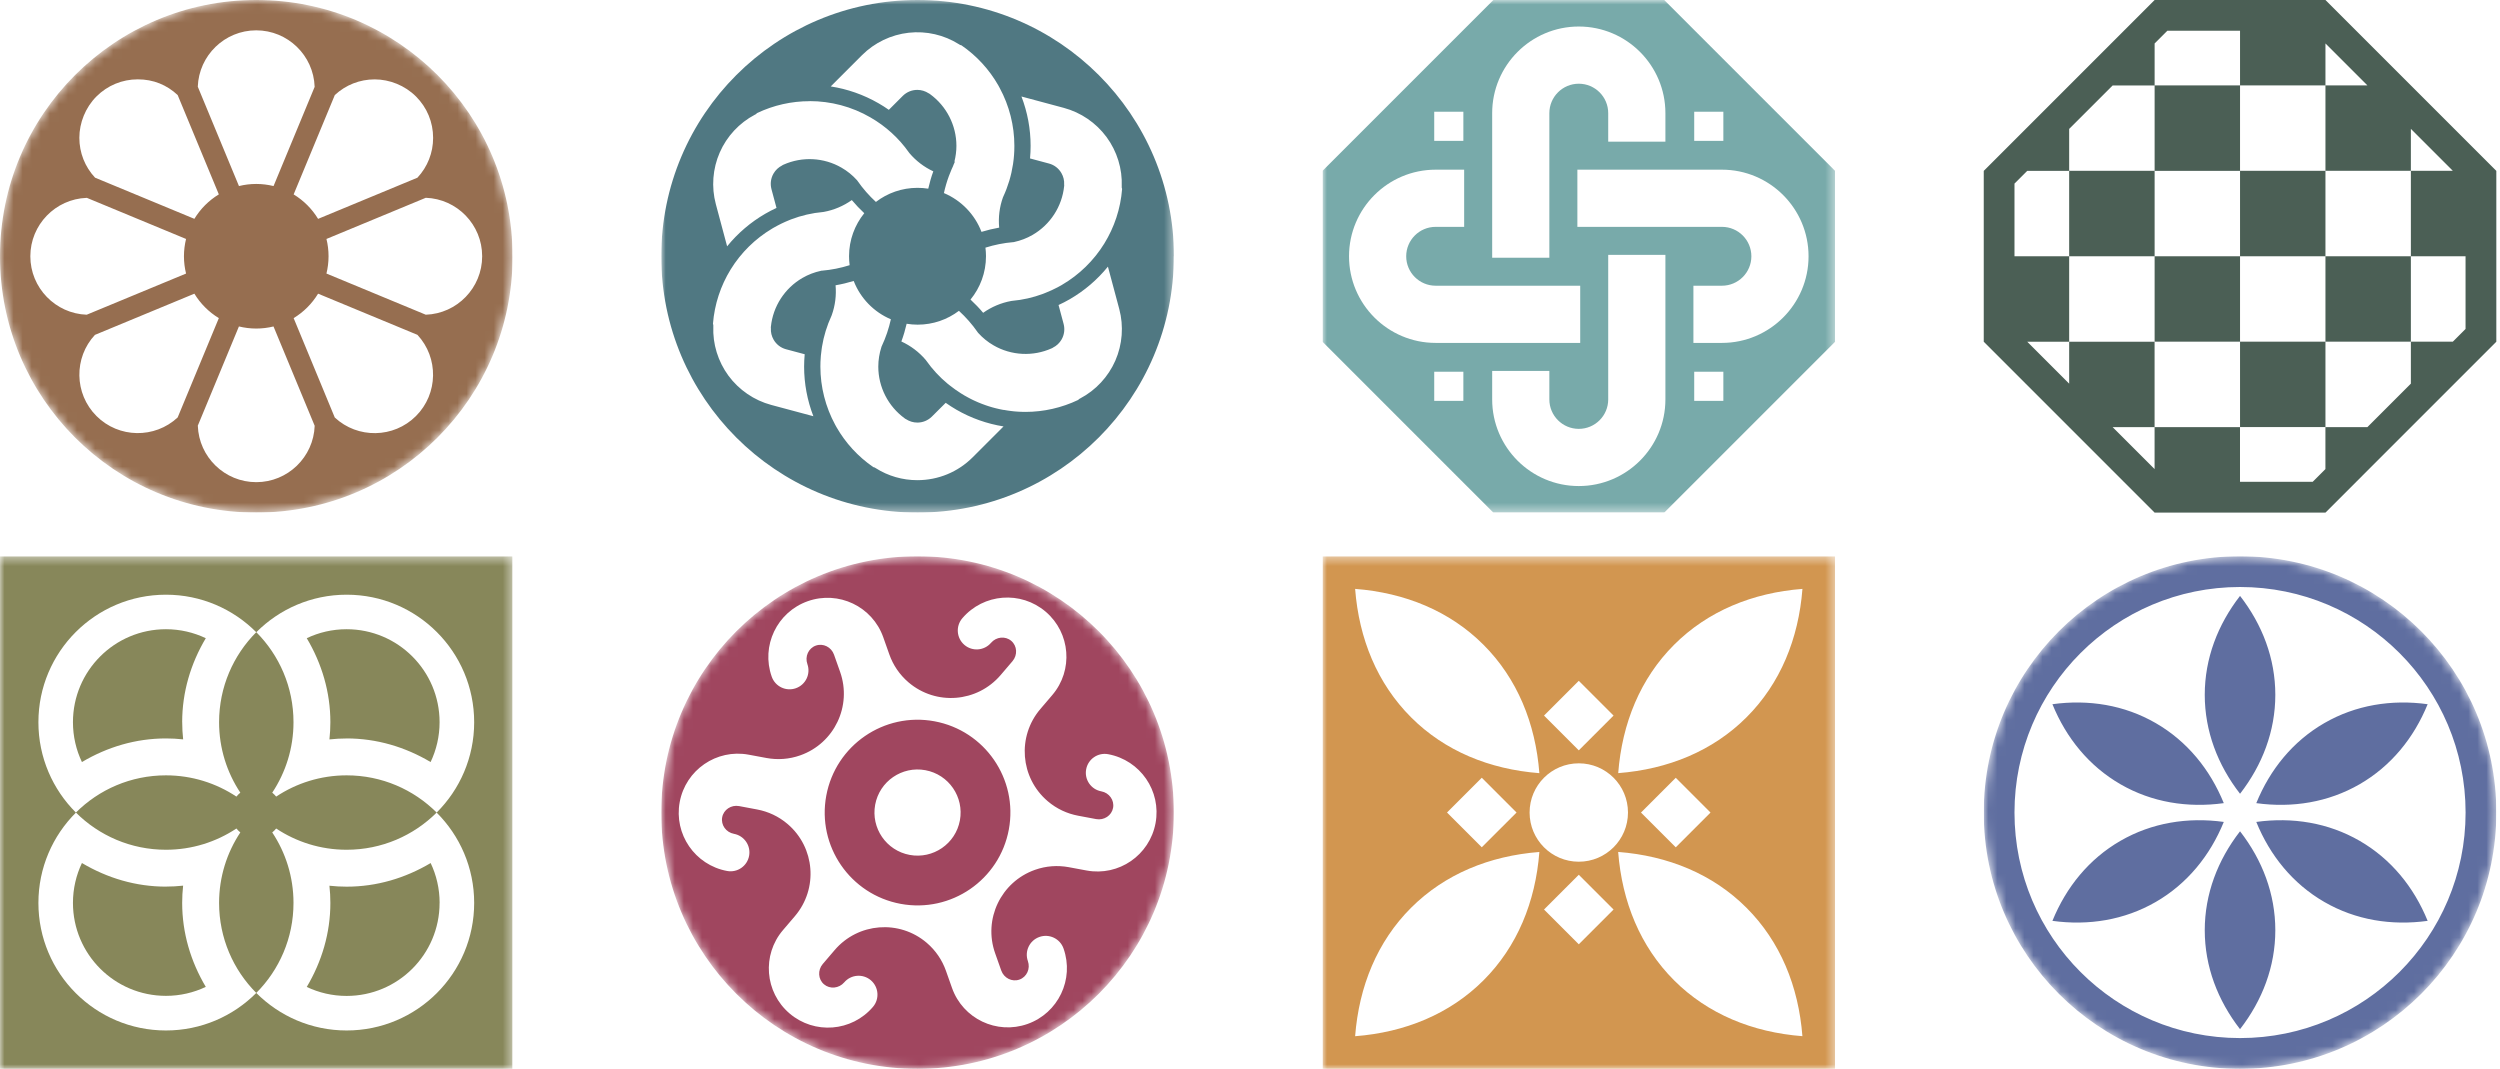
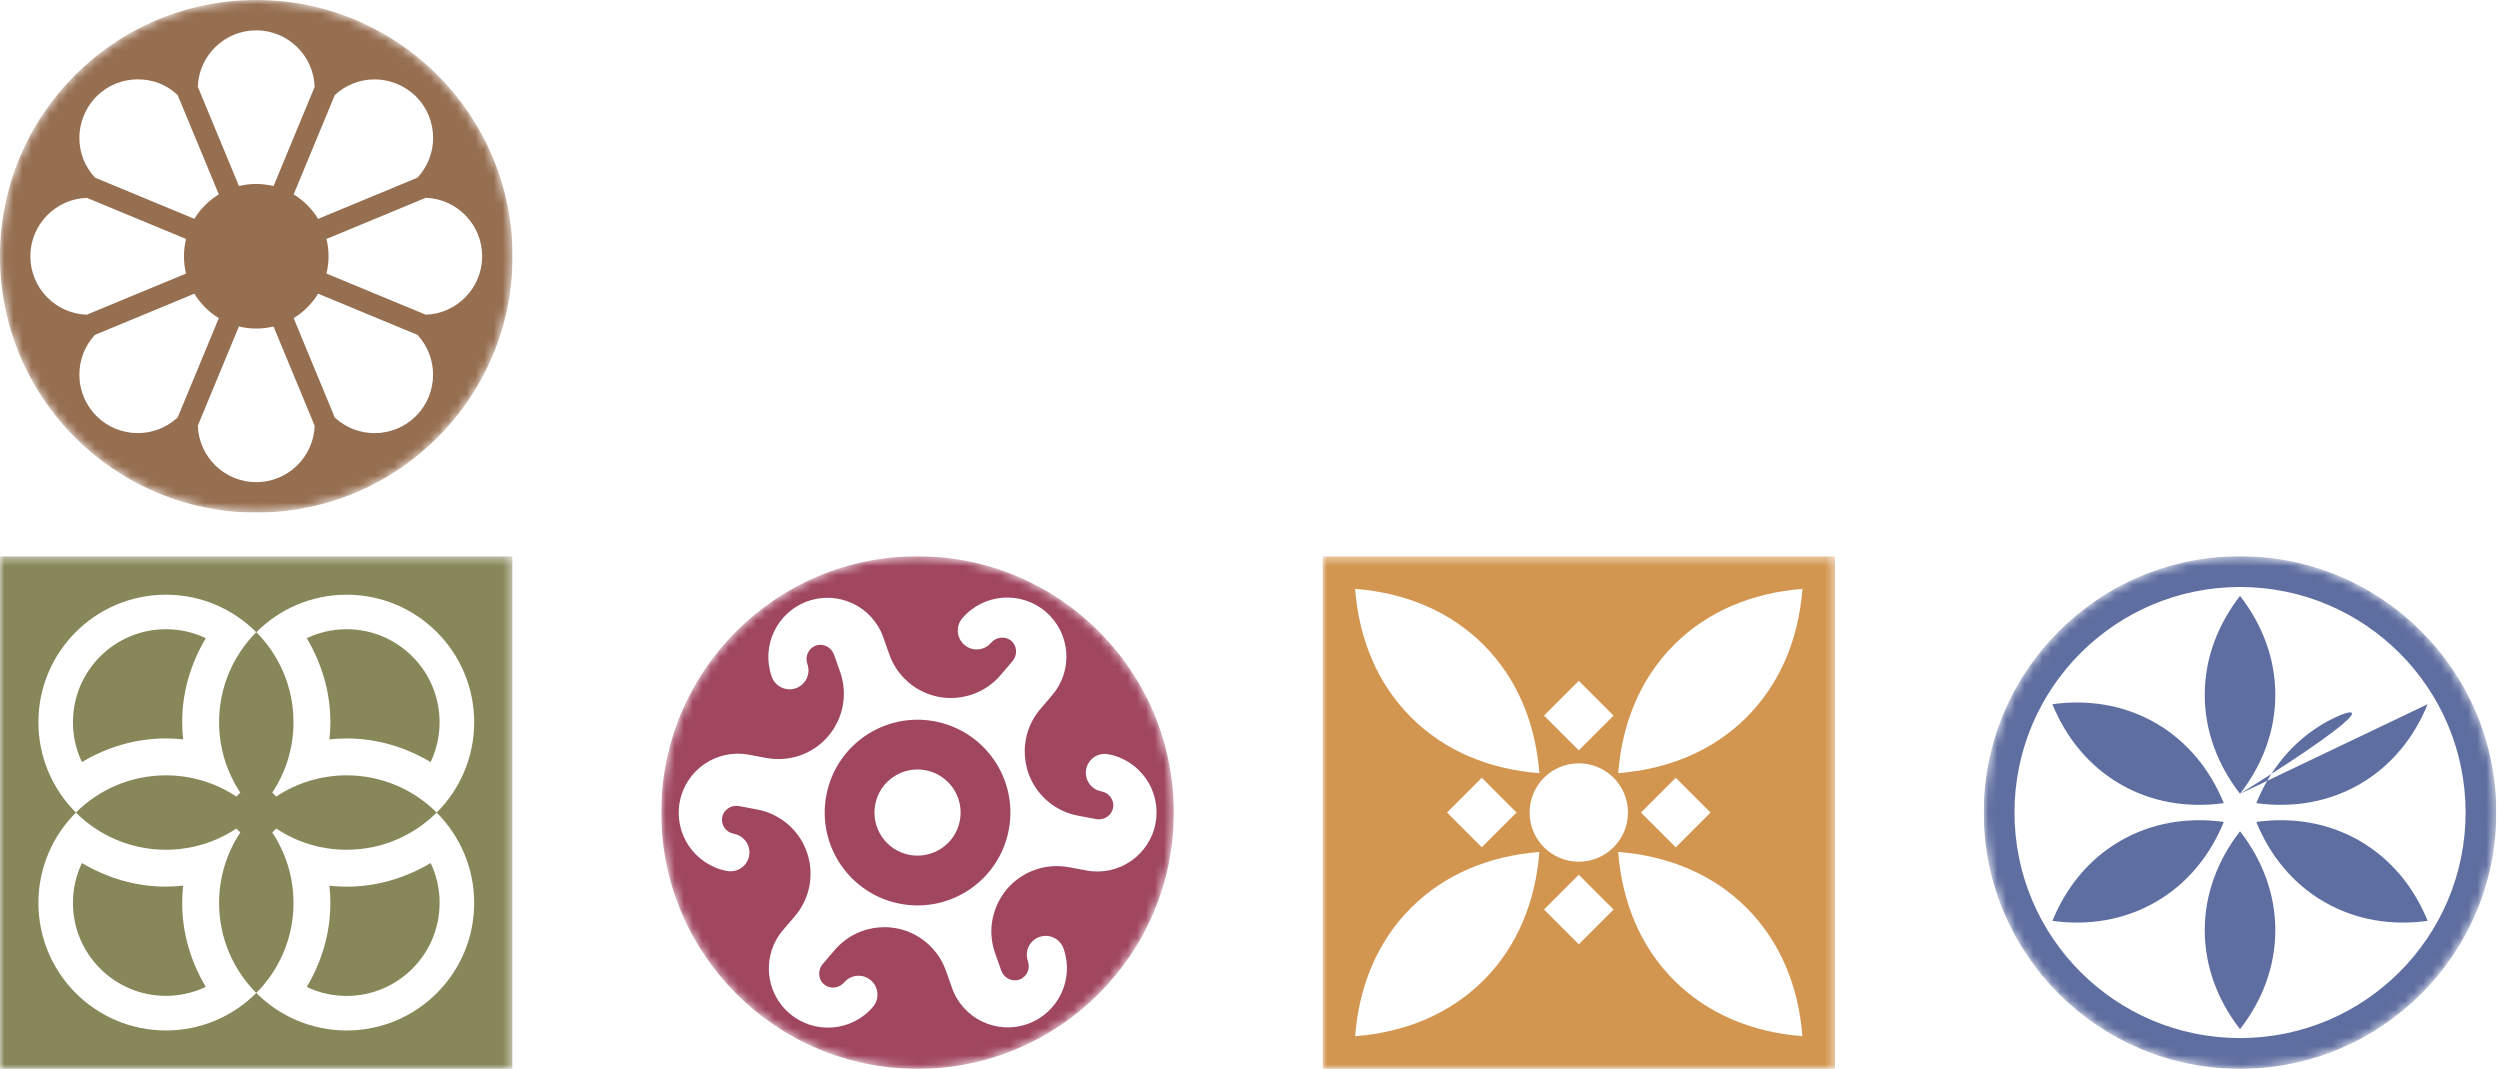
<svg xmlns="http://www.w3.org/2000/svg" width="276" height="118" viewBox="0 0 276 118" fill="none">
  <g clip-path="url(#clip0_79_3473)">
    <mask id="mask0_79_3473" style="mask-type:luminance" maskUnits="userSpaceOnUse" x="0" y="0" width="57" height="57">
      <path d="M0 28.294C0 43.922 12.667 56.589 28.294 56.589C43.922 56.589 56.589 43.922 56.589 28.294C56.589 12.667 43.917 0 28.294 0C12.671 0 0 12.667 0 28.294Z" fill="white" />
    </mask>
    <g mask="url(#mask0_79_3473)">
      <path d="M53.231 28.294C53.231 31.776 50.46 34.624 47.006 34.744L36.04 30.2C36.188 29.59 36.272 28.948 36.272 28.29C36.272 27.632 36.192 26.995 36.04 26.381L47.006 21.836C50.46 21.957 53.231 24.805 53.231 28.286M47.816 15.218C47.816 16.867 47.203 18.419 46.084 19.618L35.117 24.163C34.447 23.06 33.521 22.133 32.418 21.463L36.962 10.497C38.162 9.378 39.714 8.764 41.362 8.764C43.011 8.764 44.708 9.434 45.927 10.653C47.146 11.873 47.816 13.493 47.816 15.218ZM34.744 9.574L30.2 20.541C29.59 20.392 28.948 20.308 28.29 20.308C27.632 20.308 26.995 20.388 26.381 20.541L21.836 9.574C21.957 6.121 24.805 3.349 28.286 3.349C31.768 3.349 34.616 6.121 34.736 9.574M19.614 10.493L24.159 21.459C23.056 22.129 22.129 23.056 21.459 24.159L10.493 19.614C9.374 18.415 8.76 16.863 8.76 15.214C8.76 13.566 9.43 11.869 10.649 10.649C11.869 9.43 13.489 8.76 15.214 8.76C16.939 8.76 18.415 9.374 19.614 10.493ZM9.574 21.836L20.541 26.381C20.392 26.991 20.308 27.632 20.308 28.29C20.308 28.948 20.388 29.586 20.541 30.2L9.574 34.744C6.121 34.624 3.349 31.776 3.349 28.294C3.349 24.813 6.121 21.965 9.574 21.844M10.493 36.966L21.459 32.422C22.129 33.525 23.056 34.451 24.159 35.121L19.614 46.087C17.087 48.442 13.112 48.39 10.649 45.927C8.187 43.464 8.134 39.489 10.489 36.962M21.832 47.006L25.101 39.12L26.377 36.04C26.987 36.188 27.628 36.272 28.286 36.272C28.944 36.272 29.582 36.192 30.195 36.04L34.74 47.006C34.62 50.46 31.772 53.231 28.29 53.231C24.809 53.231 21.961 50.46 21.84 47.006M35.819 43.336L32.418 35.121C33.521 34.451 34.447 33.525 35.117 32.422L46.084 36.966C48.438 39.493 48.386 43.468 45.923 45.931C43.46 48.394 39.485 48.446 36.958 46.092L35.819 43.34V43.336ZM56.584 28.294C56.589 12.667 43.917 0 28.294 0C12.671 0 0 12.667 0 28.294C0 43.922 12.667 56.589 28.294 56.589C43.922 56.589 56.589 43.922 56.589 28.294" fill="#966E50" />
    </g>
  </g>
  <g clip-path="url(#clip1_79_3473)">
    <mask id="mask1_79_3473" style="mask-type:luminance" maskUnits="userSpaceOnUse" x="73" y="0" width="57" height="57">
-       <path d="M129.591 0H73.002V56.589H129.591V0Z" fill="white" />
-     </mask>
+       </mask>
    <g mask="url(#mask1_79_3473)">
      <path d="M123.843 20.721L123.879 20.854C123.879 20.854 123.879 20.87 123.879 20.874C123.71 23.04 123.02 25.097 121.913 26.89C120.758 28.764 119.142 30.34 117.244 31.447C117.228 31.455 117.212 31.467 117.2 31.475C117.068 31.551 116.935 31.623 116.799 31.696C116.783 31.704 116.771 31.712 116.755 31.72C116.334 31.94 115.901 32.141 115.455 32.317L115.143 32.442C114.043 32.851 112.9 33.112 111.721 33.216L111.641 33.228C110.522 33.432 109.459 33.882 108.54 34.535C108.107 34.018 107.638 33.533 107.144 33.072C108.211 31.768 108.853 30.103 108.853 28.286C108.853 27.965 108.829 27.648 108.793 27.34C109.784 27.027 110.807 26.822 111.849 26.734H111.906L111.962 26.718C112.68 26.561 113.366 26.301 113.999 25.932C115.949 24.805 117.252 22.795 117.481 20.553L117.489 20.461L117.481 20.38C117.509 19.935 117.405 19.494 117.18 19.109C116.879 18.587 116.394 18.214 115.824 18.058L113.715 17.492C113.759 17.027 113.779 16.558 113.779 16.093C113.779 14.235 113.434 12.386 112.768 10.653L117.445 11.909C119.33 12.414 121.007 13.562 122.166 15.134C123.321 16.706 123.919 18.64 123.839 20.581V20.717L123.843 20.721ZM111.986 16.096C111.986 16.245 111.986 16.397 111.978 16.546C111.978 16.574 111.978 16.606 111.978 16.634C111.974 16.77 111.966 16.907 111.954 17.047C111.954 17.059 111.954 17.067 111.954 17.079C111.93 17.4 111.898 17.717 111.849 18.034L111.833 18.146C111.645 19.378 111.288 20.573 110.758 21.716L110.726 21.788C110.341 22.859 110.205 24.006 110.309 25.13C109.647 25.246 108.994 25.402 108.356 25.599C107.618 23.666 106.11 22.113 104.208 21.315C104.349 20.673 104.533 20.043 104.758 19.434C104.758 19.426 104.766 19.414 104.77 19.406C104.85 19.189 104.938 18.977 105.027 18.764L105.043 18.724C105.095 18.604 105.151 18.483 105.207 18.363L105.231 18.311L105.247 18.255C105.247 18.255 105.251 18.238 105.255 18.23L105.42 17.853L105.367 17.837C105.512 17.268 105.588 16.682 105.588 16.096C105.588 13.846 104.497 11.712 102.672 10.389L102.596 10.337L102.524 10.3C102.151 10.056 101.717 9.923 101.272 9.923C100.67 9.923 100.105 10.156 99.676 10.577L98.127 12.126C97.763 11.869 97.385 11.628 96.992 11.403C95.34 10.449 93.547 9.827 91.714 9.542L95.167 6.089C96.547 4.709 98.376 3.831 100.322 3.614C102.263 3.397 104.232 3.851 105.877 4.89L105.993 4.962L106.126 4.998C106.126 4.998 106.138 5.002 106.146 5.006C107.838 6.169 109.21 7.677 110.201 9.406L110.369 9.715C111.428 11.672 111.986 13.878 111.986 16.093V16.096ZM89.383 11.163C91.71 11.163 94.028 11.764 96.098 12.964C97.794 13.943 99.227 15.246 100.35 16.839L100.398 16.903C101.124 17.761 102.026 18.447 103.037 18.916C102.808 19.538 102.628 20.18 102.479 20.83C102.094 20.77 101.697 20.737 101.292 20.737C99.563 20.737 97.971 21.319 96.7 22.294C95.945 21.6 95.263 20.822 94.67 19.971L94.638 19.923L94.598 19.879C94.104 19.334 93.535 18.872 92.897 18.507C90.948 17.38 88.553 17.26 86.495 18.182L86.415 18.218L86.347 18.267C85.946 18.467 85.617 18.776 85.396 19.161C85.095 19.683 85.015 20.288 85.168 20.878L85.725 22.956C85.3 23.152 84.887 23.365 84.486 23.597C82.877 24.528 81.445 25.751 80.274 27.195L79.027 22.534C78.521 20.649 78.678 18.623 79.46 16.835C80.242 15.046 81.622 13.566 83.338 12.663L83.463 12.599L83.559 12.499C83.559 12.499 83.571 12.491 83.575 12.486C85.416 11.608 87.398 11.171 89.379 11.171M78.71 35.751C78.878 33.589 79.564 31.539 80.663 29.75L80.671 29.738C81.806 27.897 83.379 26.349 85.232 25.246C85.284 25.214 85.336 25.182 85.388 25.154C85.388 25.154 85.396 25.15 85.4 25.146C85.525 25.073 85.653 25.005 85.781 24.937C85.809 24.921 85.838 24.909 85.862 24.893C85.982 24.829 86.106 24.765 86.231 24.704C86.239 24.704 86.247 24.696 86.255 24.692C86.543 24.552 86.836 24.424 87.133 24.303L87.33 24.223C88.465 23.79 89.648 23.513 90.867 23.405L90.948 23.393C92.063 23.192 93.122 22.739 94.04 22.089C94.469 22.602 94.931 23.084 95.416 23.537C94.365 24.837 93.735 26.489 93.735 28.29C93.735 28.623 93.759 28.952 93.799 29.277C92.809 29.59 91.782 29.794 90.739 29.883H90.683L90.627 29.899C89.909 30.055 89.223 30.316 88.589 30.685C86.64 31.812 85.336 33.822 85.107 36.064L85.099 36.144L85.107 36.224V36.232C85.079 36.678 85.184 37.119 85.408 37.504C85.709 38.025 86.194 38.398 86.768 38.555L88.838 39.108C88.798 39.566 88.774 40.023 88.774 40.476C88.774 42.345 89.123 44.206 89.796 45.951L85.144 44.704C83.258 44.198 81.582 43.051 80.422 41.479C79.267 39.906 78.67 37.973 78.75 36.032V35.895L78.718 35.763C78.718 35.755 78.718 35.747 78.718 35.743M90.571 40.48C90.571 40.332 90.571 40.179 90.579 40.027C90.579 40.011 90.579 39.991 90.579 39.975C90.595 39.509 90.639 39.04 90.707 38.571L90.747 38.286C90.94 37.103 91.293 35.959 91.798 34.86L91.826 34.788C92.207 33.729 92.344 32.602 92.247 31.495C92.925 31.379 93.595 31.218 94.249 31.018C94.987 32.923 96.475 34.455 98.352 35.249C98.127 36.268 97.794 37.263 97.345 38.214L97.321 38.266L97.305 38.322C97.081 39.02 96.964 39.746 96.964 40.48C96.964 42.73 98.055 44.864 99.88 46.188L99.945 46.236L100.017 46.272C100.017 46.272 100.021 46.272 100.025 46.276C100.398 46.521 100.831 46.653 101.276 46.653C101.874 46.653 102.443 46.42 102.873 45.999L104.405 44.471C104.79 44.744 105.191 45.001 105.592 45.233C107.197 46.16 108.965 46.785 110.79 47.078L107.385 50.484C105.757 52.112 103.583 53.011 101.272 53.011C99.64 53.011 98.051 52.553 96.68 51.683L96.563 51.611L96.431 51.575C96.431 51.575 96.419 51.571 96.411 51.567C94.718 50.403 93.342 48.891 92.352 47.163L92.203 46.894C91.136 44.928 90.571 42.71 90.571 40.484M110.823 45.261C110.782 45.253 110.746 45.249 110.706 45.241C110.606 45.221 110.506 45.201 110.405 45.181C110.369 45.173 110.333 45.165 110.297 45.157C110.197 45.133 110.093 45.109 109.992 45.085C109.96 45.077 109.924 45.069 109.892 45.061C109.792 45.033 109.687 45.008 109.587 44.98C109.555 44.972 109.519 44.96 109.487 44.952C109.387 44.924 109.286 44.892 109.186 44.86C109.154 44.848 109.118 44.84 109.086 44.828C108.985 44.796 108.889 44.764 108.789 44.728C108.753 44.716 108.717 44.704 108.681 44.688C108.584 44.656 108.492 44.619 108.396 44.583C108.356 44.567 108.316 44.551 108.276 44.535C108.187 44.499 108.095 44.463 108.007 44.427C107.963 44.407 107.915 44.387 107.87 44.367C107.786 44.331 107.706 44.294 107.626 44.258C107.57 44.234 107.517 44.206 107.461 44.182C107.389 44.15 107.317 44.114 107.249 44.078C107.176 44.042 107.104 44.006 107.032 43.966C106.98 43.938 106.924 43.91 106.872 43.881C106.747 43.813 106.623 43.745 106.499 43.673C106.499 43.673 106.499 43.673 106.495 43.673C106.362 43.597 106.234 43.52 106.106 43.436C106.089 43.428 106.073 43.416 106.057 43.404C105.656 43.151 105.263 42.875 104.886 42.574L104.629 42.373C103.727 41.627 102.929 40.765 102.247 39.798L102.199 39.734C101.461 38.864 100.538 38.17 99.511 37.7C99.748 37.059 99.941 36.405 100.093 35.743C100.49 35.807 100.895 35.843 101.308 35.843C103.021 35.843 104.597 35.274 105.865 34.315C106.631 35.017 107.329 35.807 107.927 36.669L107.959 36.718L107.999 36.762C108.492 37.307 109.062 37.769 109.699 38.133C111.649 39.261 114.043 39.381 116.101 38.458L116.181 38.422L116.246 38.378C116.647 38.178 116.976 37.869 117.196 37.484C117.497 36.962 117.577 36.357 117.425 35.771L116.863 33.673C117.288 33.477 117.706 33.264 118.107 33.031C119.715 32.101 121.143 30.881 122.314 29.437L123.566 34.114C124.071 36 123.915 38.025 123.133 39.814C122.35 41.603 120.971 43.083 119.254 43.986L119.134 44.05L119.037 44.146C119.037 44.146 119.025 44.154 119.021 44.158C117.22 45.017 115.211 45.474 113.217 45.474C113.081 45.474 112.944 45.474 112.808 45.466C112.712 45.466 112.612 45.458 112.515 45.454C112.471 45.454 112.427 45.454 112.383 45.446C112.291 45.442 112.198 45.434 112.106 45.426C112.058 45.422 112.01 45.418 111.962 45.414C111.869 45.406 111.773 45.394 111.681 45.382C111.637 45.377 111.589 45.37 111.545 45.365C111.448 45.353 111.352 45.341 111.256 45.325C111.212 45.317 111.172 45.313 111.127 45.305C111.027 45.289 110.931 45.273 110.831 45.253M129.603 28.282C129.59 12.667 116.919 0 101.296 0C85.673 0 73.002 12.667 73.002 28.294C73.002 43.922 85.669 56.589 101.296 56.589C116.923 56.589 129.59 43.922 129.59 28.294" fill="#507882" />
    </g>
  </g>
  <g clip-path="url(#clip2_79_3473)">
    <mask id="mask2_79_3473" style="mask-type:luminance" maskUnits="userSpaceOnUse" x="146" y="0" width="57" height="57">
      <path d="M202.592 0H146.004V56.589H202.592V0Z" fill="white" />
    </mask>
    <g mask="url(#mask2_79_3473)">
      <path d="M199.664 28.294C199.664 33.569 195.376 37.857 190.102 37.857H186.953V31.543H190.102C191.895 31.543 193.351 30.087 193.351 28.294C193.351 26.501 191.895 25.045 190.102 25.045H174.142V18.732H190.102C195.376 18.732 199.664 23.02 199.664 28.294ZM190.258 15.551H187.041V12.334H190.258V15.551ZM183.861 15.639H177.547V12.491C177.547 10.698 176.091 9.242 174.298 9.242C172.505 9.242 171.049 10.698 171.049 12.491V28.451H164.736V12.491C164.736 7.216 169.024 2.928 174.298 2.928C179.573 2.928 183.861 7.216 183.861 12.491V15.639ZM161.643 25.045H158.494C156.702 25.045 155.245 26.501 155.245 28.294C155.245 30.087 156.702 31.543 158.494 31.543H174.455V37.857H158.494C153.22 37.857 148.932 33.569 148.932 28.294C148.932 23.02 153.22 18.732 158.494 18.732H161.643V25.045ZM161.555 15.551H158.338V12.334H161.555V15.551ZM158.338 41.038H161.555V44.254H158.338V41.038ZM164.736 40.949H171.049V44.098C171.049 45.891 172.505 47.347 174.298 47.347C176.091 47.347 177.547 45.891 177.547 44.098V28.138H183.861V44.098C183.861 49.373 179.573 53.66 174.298 53.66C169.024 53.66 164.736 49.373 164.736 44.098V40.949ZM187.041 41.038H190.258V44.254H187.041V41.038ZM202.592 37.724V18.864L183.728 0H164.868L146.004 18.864V37.728L164.868 56.593H183.732L202.596 37.728L202.592 37.724Z" fill="#78AAAA" />
    </g>
  </g>
  <g clip-path="url(#clip3_79_3473)">
    <mask id="mask3_79_3473" style="mask-type:luminance" maskUnits="userSpaceOnUse" x="0" y="61" width="57" height="57">
      <path d="M56.589 61.411H0V118H56.589V61.411Z" fill="white" />
    </mask>
    <g mask="url(#mask3_79_3473)">
      <path d="M18.319 97.884C15.005 97.884 11.865 96.95 9.045 95.277C8.411 96.613 8.054 98.105 8.054 99.677C8.054 105.345 12.651 109.942 18.319 109.942C19.895 109.942 21.387 109.585 22.719 108.951C21.046 106.131 20.112 102.99 20.112 99.677C20.112 99.035 20.148 98.402 20.216 97.776C19.59 97.844 18.956 97.88 18.315 97.88M20.112 79.73C20.112 76.417 21.046 73.272 22.719 70.457C21.383 69.823 19.891 69.466 18.319 69.466C12.651 69.466 8.054 74.062 8.054 79.73C8.054 81.306 8.411 82.799 9.045 84.13C11.865 82.458 15.005 81.523 18.319 81.523C18.96 81.523 19.594 81.559 20.22 81.627C20.152 81.002 20.116 80.368 20.116 79.726M38.266 81.523C41.579 81.523 44.72 82.458 47.539 84.13C48.173 82.795 48.53 81.302 48.53 79.73C48.53 74.062 43.934 69.466 38.266 69.466C36.69 69.466 35.197 69.823 33.866 70.457C35.538 73.276 36.473 76.417 36.473 79.73C36.473 80.372 36.437 81.006 36.369 81.631C36.994 81.563 37.628 81.527 38.27 81.527M38.27 93.813C42.149 93.813 45.662 92.245 48.209 89.706C45.662 87.167 42.149 85.598 38.27 85.598C35.394 85.598 32.718 86.465 30.488 87.945C30.36 87.784 30.216 87.64 30.055 87.512C31.535 85.281 32.402 82.606 32.402 79.73C32.402 75.851 30.833 72.338 28.294 69.791C25.755 72.338 24.187 75.851 24.187 79.73C24.187 82.606 25.053 85.281 26.533 87.512C26.373 87.64 26.229 87.784 26.1 87.945C23.87 86.465 21.195 85.598 18.319 85.598C14.44 85.598 10.926 87.167 8.379 89.706C10.926 92.245 14.44 93.813 18.319 93.813C21.195 93.813 23.87 92.947 26.1 91.467C26.229 91.627 26.373 91.771 26.533 91.9C25.053 94.13 24.187 96.805 24.187 99.681C24.187 103.56 25.755 107.074 28.294 109.621C30.833 107.074 32.402 103.56 32.402 99.681C32.402 96.805 31.535 94.13 30.055 91.9C30.216 91.771 30.36 91.627 30.488 91.467C32.718 92.947 35.39 93.813 38.27 93.813ZM48.534 99.681C48.534 98.105 48.177 96.613 47.544 95.281C44.724 96.954 41.583 97.888 38.27 97.888C37.628 97.888 36.994 97.852 36.369 97.784C36.437 98.41 36.473 99.043 36.473 99.685C36.473 102.998 35.538 106.139 33.866 108.959C35.201 109.593 36.694 109.95 38.266 109.95C43.934 109.95 48.53 105.353 48.53 99.685M48.205 89.71C50.764 92.261 52.349 95.787 52.349 99.685C52.349 107.463 46.043 113.764 38.27 113.764C34.371 113.764 30.845 112.18 28.294 109.621C25.743 112.18 22.218 113.764 18.319 113.764C10.541 113.764 4.24 107.459 4.24 99.685C4.24 95.787 5.824 92.261 8.383 89.71C5.824 87.159 4.24 83.633 4.24 79.734C4.24 71.957 10.545 65.655 18.319 65.655C22.218 65.655 25.743 67.24 28.294 69.799C30.845 67.24 34.371 65.655 38.27 65.655C46.047 65.655 52.349 71.961 52.349 79.734C52.349 83.633 50.764 87.159 48.205 89.71ZM56.589 61.411H0V118H56.589V61.411Z" fill="#87875A" />
    </g>
  </g>
  <g clip-path="url(#clip4_79_3473)">
    <mask id="mask4_79_3473" style="mask-type:luminance" maskUnits="userSpaceOnUse" x="73" y="61" width="57" height="57">
      <path d="M73.002 89.706C73.002 105.333 85.669 118 101.296 118C116.923 118 129.591 105.333 129.591 89.706C129.591 74.079 116.919 61.411 101.296 61.411C85.673 61.411 73.002 74.079 73.002 89.706Z" fill="white" />
    </mask>
    <g mask="url(#mask4_79_3473)">
      <path d="M105.973 90.572C105.496 93.155 103.013 94.86 100.43 94.383C97.847 93.905 96.142 91.422 96.619 88.839C97.097 86.256 99.579 84.552 102.163 85.029C104.746 85.506 106.45 87.989 105.973 90.572ZM111.376 91.575C112.407 86.007 108.733 80.661 103.165 79.63C97.598 78.599 92.251 82.273 91.22 87.841C90.189 93.408 93.864 98.755 99.431 99.786C104.998 100.816 110.345 97.142 111.376 91.575ZM127.573 90.873C126.915 94.419 123.51 96.761 119.964 96.103L117.978 95.734C116.771 95.514 115.496 95.59 114.256 96.031C110.502 97.363 108.532 101.482 109.864 105.241L110.538 107.146C110.835 107.984 111.733 108.434 112.547 108.145C113.358 107.856 113.775 106.945 113.478 106.103C113.093 105.016 113.662 103.825 114.749 103.44C115.836 103.055 117.028 103.624 117.413 104.711C118.616 108.113 116.835 111.843 113.438 113.046C110.036 114.25 106.306 112.469 105.103 109.071L104.429 107.166C104.02 106.011 103.314 104.944 102.315 104.09C99.287 101.502 94.734 101.859 92.143 104.892L90.831 106.428C90.254 107.106 90.314 108.109 90.968 108.666C91.621 109.224 92.62 109.127 93.202 108.454C93.948 107.579 95.267 107.475 96.142 108.221C97.016 108.971 97.121 110.287 96.375 111.161C94.032 113.905 89.909 114.226 87.169 111.887C84.426 109.545 84.101 105.421 86.443 102.682L87.755 101.145C90.342 98.113 89.985 93.56 86.953 90.973C85.954 90.119 84.787 89.589 83.583 89.365L81.598 88.992C80.723 88.831 79.885 89.385 79.729 90.231C79.572 91.078 80.154 91.896 81.032 92.056C82.163 92.265 82.913 93.356 82.701 94.487C82.492 95.618 81.401 96.368 80.27 96.156C76.724 95.498 74.382 92.092 75.04 88.546C75.697 85.001 79.103 82.658 82.649 83.316L84.634 83.685C85.841 83.906 87.117 83.829 88.356 83.388C92.111 82.057 94.076 77.937 92.749 74.179L92.075 72.273C91.778 71.435 90.879 70.986 90.065 71.275C89.255 71.564 88.838 72.474 89.135 73.316C89.52 74.403 88.95 75.595 87.863 75.98C86.776 76.365 85.585 75.795 85.2 74.708C83.996 71.307 85.777 67.576 89.175 66.373C92.576 65.17 96.306 66.951 97.51 70.348L98.184 72.253C98.593 73.409 99.299 74.476 100.297 75.33C103.326 77.917 107.878 77.56 110.47 74.528L111.781 72.992C112.359 72.314 112.299 71.311 111.645 70.753C110.991 70.196 109.992 70.292 109.411 70.966C108.665 71.84 107.345 71.945 106.471 71.198C105.596 70.448 105.492 69.133 106.238 68.258C108.58 65.515 112.7 65.194 115.443 67.532C118.187 69.875 118.512 73.998 116.169 76.738L114.858 78.274C112.271 81.306 112.628 85.859 115.66 88.446C116.659 89.301 117.826 89.83 119.029 90.055L121.015 90.428C121.889 90.588 122.728 90.035 122.884 89.188C123.04 88.342 122.459 87.524 121.58 87.363C120.449 87.155 119.699 86.064 119.912 84.933C120.12 83.801 121.211 83.051 122.342 83.264C125.888 83.922 128.231 87.327 127.573 90.873ZM129.591 89.71C129.591 74.079 116.919 61.411 101.296 61.411C85.673 61.411 73.002 74.079 73.002 89.706C73.002 105.333 85.669 118 101.296 118C116.923 118 129.591 105.333 129.591 89.706" fill="#A0465F" />
    </g>
  </g>
  <g clip-path="url(#clip5_79_3473)">
    <mask id="mask5_79_3473" style="mask-type:luminance" maskUnits="userSpaceOnUse" x="146" y="61" width="57" height="57">
      <path d="M202.592 61.411H146.004V118H202.592V61.411Z" fill="white" />
    </mask>
    <g mask="url(#mask5_79_3473)">
      <path d="M198.99 65.013C198.565 70.517 196.548 75.462 192.821 79.185C189.095 82.911 184.149 84.928 178.65 85.354C179.075 79.85 181.093 74.905 184.819 71.183C188.546 67.456 193.491 65.439 198.99 65.013ZM178.137 79L174.298 82.839L170.46 79L174.298 75.162L178.137 79ZM169.95 85.358C164.447 84.933 159.501 82.915 155.779 79.189C152.049 75.458 150.031 70.517 149.606 65.013C155.109 65.439 160.055 67.456 163.777 71.183C167.503 74.909 169.521 79.855 169.946 85.354M163.589 93.54L159.75 89.702L163.589 85.863L167.427 89.702L163.589 93.54ZM149.606 114.398C150.031 108.895 152.049 103.949 155.775 100.227C159.501 96.501 164.447 94.483 169.946 94.058C169.521 99.561 167.503 104.507 163.777 108.229C160.051 111.955 155.105 113.973 149.606 114.398ZM170.46 100.411L174.298 96.573L178.137 100.411L174.298 104.25L170.46 100.411ZM174.298 95.133C171.298 95.133 168.867 92.702 168.867 89.702C168.867 86.701 171.298 84.271 174.298 84.271C177.298 84.271 179.729 86.701 179.729 89.702C179.729 92.702 177.298 95.133 174.298 95.133ZM185.004 93.544L181.165 89.706L185.004 85.867L188.842 89.706L185.004 93.544ZM178.646 94.054C184.149 94.479 189.095 96.496 192.817 100.223C196.544 103.949 198.561 108.895 198.986 114.394C193.483 113.969 188.538 111.951 184.815 108.225C181.089 104.499 179.071 99.553 178.646 94.054ZM202.592 61.411H146.004V118H202.592V61.411Z" fill="#D29650" />
    </g>
  </g>
  <g clip-path="url(#clip6_79_3473)">
-     <path d="M237.87 28.294V18.864H247.3V9.43H256.73V4.797L261.363 9.43H256.73V18.86H247.3V28.29H237.87V37.72H247.3V28.29H256.73V18.86H266.16V14.227L270.793 18.86H266.16V28.29H256.73V37.72H247.3V47.15H256.73V37.72H266.16V28.29H272.197V36.316L270.793 37.72H266.16V42.353L261.359 47.154H256.726V51.787L255.322 53.191H247.296V47.154H237.866V51.787L233.233 47.154H237.866V37.724H228.436V42.357L223.803 37.724H228.436V28.294H237.866H237.87ZM222.399 20.268L223.803 18.864H228.436V14.231L233.237 9.434H237.87V4.797L239.274 3.393H247.3V9.43H237.87V18.86H228.436V28.29H222.399V20.264V20.268ZM237.87 0L219.006 18.864V37.728L237.87 56.593H256.73L275.594 37.728V18.864L256.73 0H237.87Z" fill="#4B5F55" />
-   </g>
+     </g>
  <g clip-path="url(#clip7_79_3473)">
    <mask id="mask6_79_3473" style="mask-type:luminance" maskUnits="userSpaceOnUse" x="219" y="61" width="57" height="57">
      <path d="M219.006 89.605V89.806C219.058 105.385 231.705 118 247.3 118C262.895 118 275.594 105.333 275.594 89.706C275.594 74.079 262.923 61.411 247.3 61.411C231.677 61.411 219.058 74.026 219.006 89.605Z" fill="white" />
    </mask>
    <g mask="url(#mask6_79_3473)">
-       <path d="M249.093 90.741C250.613 94.471 253.14 97.576 256.606 99.577C260.071 101.579 264.022 102.212 268.013 101.663C266.493 97.933 263.966 94.828 260.501 92.826C257.035 90.825 253.084 90.191 249.093 90.741ZM247.3 91.775C244.829 94.96 243.405 98.699 243.405 102.698C243.405 106.697 244.829 110.439 247.3 113.62C249.771 110.435 251.195 106.697 251.195 102.698C251.195 98.699 249.771 94.956 247.3 91.775ZM226.587 101.663C230.578 102.212 234.529 101.575 237.994 99.577C241.46 97.576 243.987 94.471 245.507 90.741C241.516 90.191 237.565 90.829 234.1 92.826C230.634 94.824 228.107 97.933 226.587 101.663ZM245.507 88.667C243.987 84.936 241.46 81.832 237.994 79.83C234.529 77.829 230.578 77.195 226.587 77.745C228.107 81.475 230.634 84.579 234.1 86.581C237.565 88.583 241.516 89.216 245.507 88.667ZM247.3 87.632C249.771 84.447 251.195 80.709 251.195 76.71C251.195 72.711 249.771 68.968 247.3 65.787C244.829 68.972 243.405 72.711 243.405 76.71C243.405 80.709 244.829 84.451 247.3 87.632ZM268.013 77.745C264.022 77.195 260.071 77.833 256.606 79.83C253.14 81.832 250.613 84.936 249.093 88.667C253.084 89.216 257.035 88.579 260.501 86.581C263.966 84.579 266.493 81.475 268.013 77.745ZM272.201 89.702C272.201 103.452 261.054 114.603 247.3 114.603C233.546 114.603 222.399 103.456 222.399 89.706C222.399 75.956 233.546 64.805 247.3 64.805C261.054 64.805 272.201 75.952 272.201 89.706M275.594 89.706C275.594 74.079 262.923 61.411 247.3 61.411C231.677 61.411 219.006 74.079 219.006 89.706C219.006 105.333 231.673 118 247.3 118C262.927 118 275.594 105.333 275.594 89.706Z" fill="#5F6EA0" />
+       <path d="M249.093 90.741C250.613 94.471 253.14 97.576 256.606 99.577C260.071 101.579 264.022 102.212 268.013 101.663C266.493 97.933 263.966 94.828 260.501 92.826C257.035 90.825 253.084 90.191 249.093 90.741ZM247.3 91.775C244.829 94.96 243.405 98.699 243.405 102.698C243.405 106.697 244.829 110.439 247.3 113.62C249.771 110.435 251.195 106.697 251.195 102.698C251.195 98.699 249.771 94.956 247.3 91.775ZM226.587 101.663C230.578 102.212 234.529 101.575 237.994 99.577C241.46 97.576 243.987 94.471 245.507 90.741C241.516 90.191 237.565 90.829 234.1 92.826C230.634 94.824 228.107 97.933 226.587 101.663ZM245.507 88.667C243.987 84.936 241.46 81.832 237.994 79.83C234.529 77.829 230.578 77.195 226.587 77.745C228.107 81.475 230.634 84.579 234.1 86.581C237.565 88.583 241.516 89.216 245.507 88.667ZM247.3 87.632C249.771 84.447 251.195 80.709 251.195 76.71C251.195 72.711 249.771 68.968 247.3 65.787C244.829 68.972 243.405 72.711 243.405 76.71C243.405 80.709 244.829 84.451 247.3 87.632ZC264.022 77.195 260.071 77.833 256.606 79.83C253.14 81.832 250.613 84.936 249.093 88.667C253.084 89.216 257.035 88.579 260.501 86.581C263.966 84.579 266.493 81.475 268.013 77.745ZM272.201 89.702C272.201 103.452 261.054 114.603 247.3 114.603C233.546 114.603 222.399 103.456 222.399 89.706C222.399 75.956 233.546 64.805 247.3 64.805C261.054 64.805 272.201 75.952 272.201 89.706M275.594 89.706C275.594 74.079 262.923 61.411 247.3 61.411C231.677 61.411 219.006 74.079 219.006 89.706C219.006 105.333 231.673 118 247.3 118C262.927 118 275.594 105.333 275.594 89.706Z" fill="#5F6EA0" />
    </g>
  </g>
  <defs>
    <clipPath id="clip0_79_3473">
      <rect width="56.589" height="56.584" fill="white" />
    </clipPath>
    <clipPath id="clip1_79_3473">
      <rect width="56.589" height="56.589" fill="white" transform="translate(73.002)" />
    </clipPath>
    <clipPath id="clip2_79_3473">
-       <rect width="56.589" height="56.589" fill="white" transform="translate(146.004)" />
-     </clipPath>
+       </clipPath>
    <clipPath id="clip3_79_3473">
      <rect width="56.589" height="56.589" fill="white" transform="translate(0 61.411)" />
    </clipPath>
    <clipPath id="clip4_79_3473">
      <rect width="56.589" height="56.589" fill="white" transform="translate(73.002 61.411)" />
    </clipPath>
    <clipPath id="clip5_79_3473">
      <rect width="56.589" height="56.589" fill="white" transform="translate(146.004 61.411)" />
    </clipPath>
    <clipPath id="clip6_79_3473">
-       <rect width="56.589" height="56.589" fill="white" transform="translate(219.006)" />
-     </clipPath>
+       </clipPath>
    <clipPath id="clip7_79_3473">
      <rect width="56.589" height="56.589" fill="white" transform="translate(219.006 61.411)" />
    </clipPath>
  </defs>
</svg>